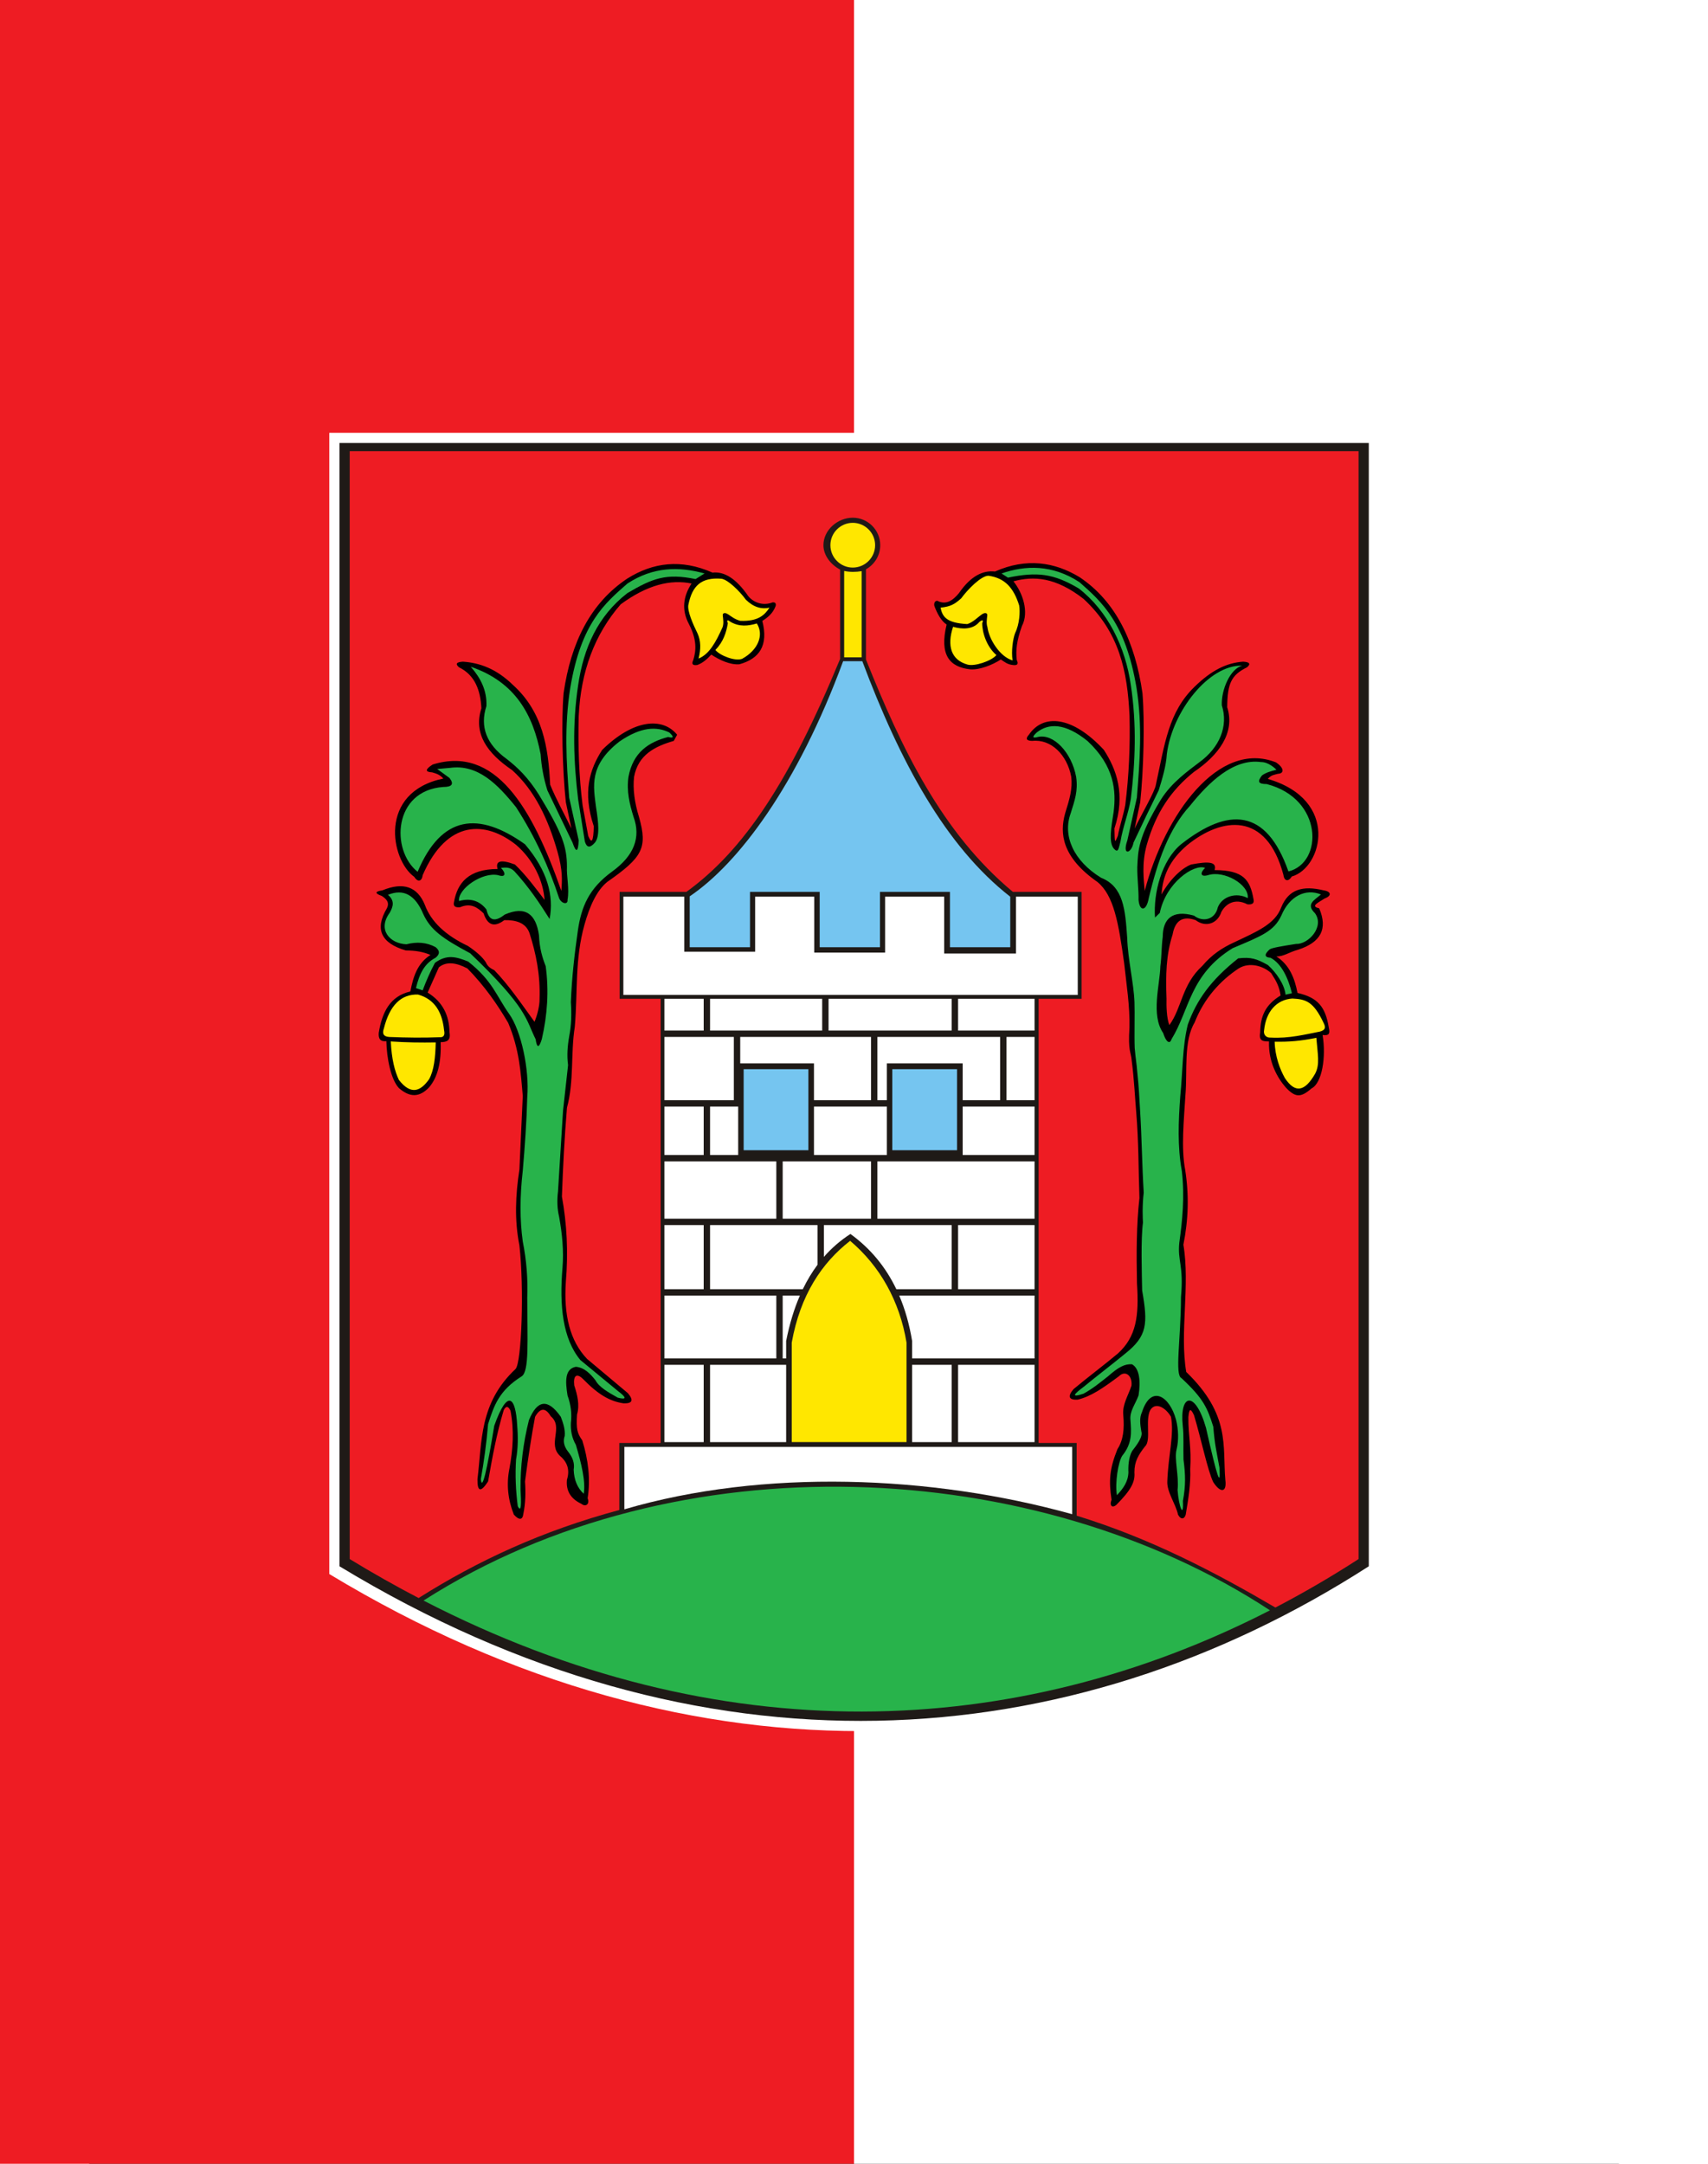
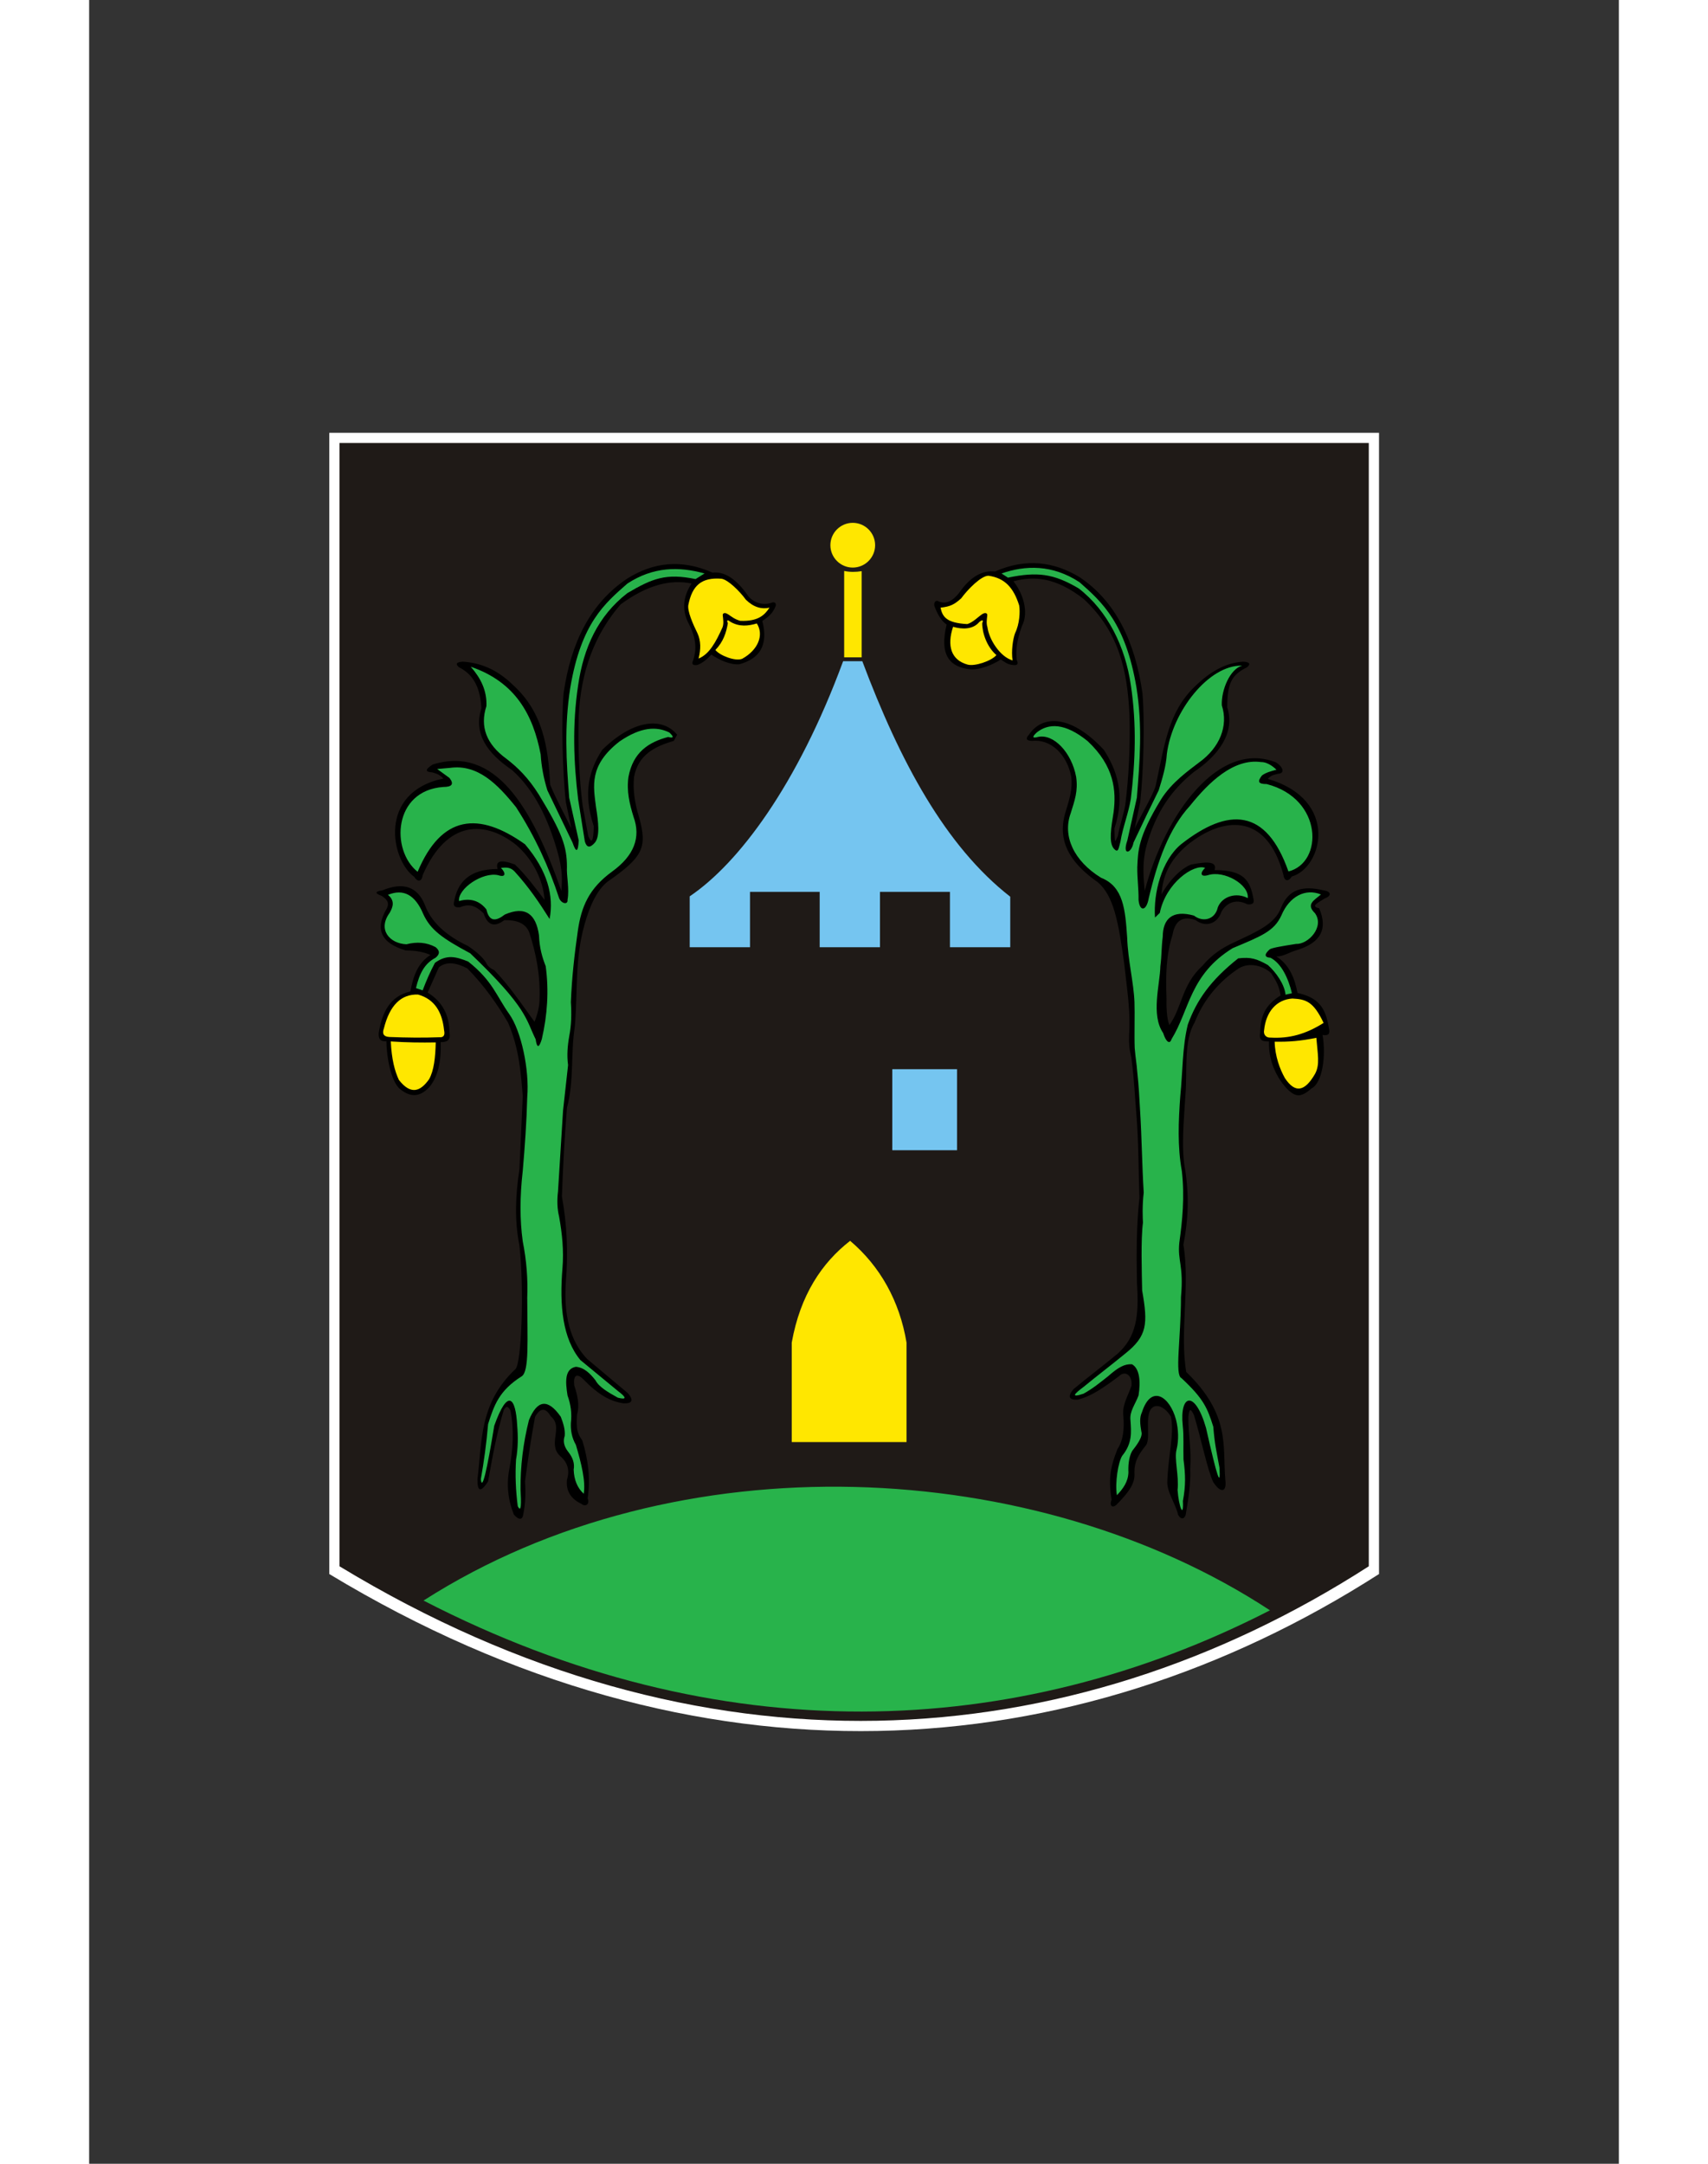
<svg xmlns="http://www.w3.org/2000/svg" version="1.0" width="1500" height="1900" viewBox="0 0 210 297" id="svg2" xml:space="preserve">
  <rect x="0" y="0" width="210" height="297" fill="#333333" stroke="none" />
  <defs id="defs4">
    <style type="text/css" id="style6" />
  </defs>
-   <rect width="117.237" height="297" x="-12.237" y="1.4210855e-014" style="opacity:1;fill:#ee1c23;fill-opacity:1;stroke:none;stroke-width:2;stroke-linecap:round;stroke-miterlimit:4;stroke-dasharray:none;stroke-dashoffset:0;stroke-opacity:1" id="rect2183" />
-   <rect width="117.237" height="297" x="105" y="7.1054274e-015" style="opacity:1;fill:#ffffff;fill-opacity:1;fill-rule:evenodd;stroke:none;stroke-width:2;stroke-linecap:round;stroke-miterlimit:4;stroke-dasharray:none;stroke-dashoffset:0;stroke-opacity:1" id="rect2185" />
  <g transform="matrix(1.215,0,0,1.215,-279.539,-27.993)" id="g2255">
    <path d="M 375.813,71.932 L 375.813,200.859 C 341.279,222.99 298.813,226.007 257.206,200.859 L 257.206,71.932 L 375.813,71.932 z " style="fill:#ffffff;fill-rule:evenodd" id="path2219" />
    <g transform="translate(206.897,6.944)" id="g2243">
      <path d="M 167.761,66.143 L 167.761,193.041 C 133.9,214.822 92.26,217.792 51.463,193.041 L 51.463,66.143 L 167.761,66.143 z " style="fill:#1f1a17;fill-rule:evenodd" id="_77512192" />
-       <path d="M 134.754,187.325 C 143.013,189.863 150.231,193.618 157.207,197.701 C 160.403,196.038 163.536,194.212 166.606,192.225 L 166.606,67.065 L 52.617,67.065 L 52.617,192.225 C 55.21,193.808 57.808,195.273 60.403,196.628 C 67.023,192.441 74.361,189.025 83.079,186.683 L 83.079,179.11 L 87.749,179.11 L 87.749,128.932 L 83.112,128.932 L 83.112,116.855 L 90.654,116.855 C 97.116,112.187 102.319,104.384 108.025,90.537 L 108.025,80.441 C 107.031,79.923 106.142,78.882 106.142,77.687 C 106.142,75.977 107.745,74.582 109.455,74.582 C 111.165,74.582 112.56,75.977 112.56,77.687 C 112.56,78.857 111.907,79.879 110.947,80.408 L 110.947,90.6 C 114.952,100.614 119.506,110.175 127.551,116.855 L 135.315,116.855 L 135.315,128.932 L 130.454,128.932 L 130.454,179.11 L 134.754,179.11 C 134.754,181.752 134.754,184.655 134.754,187.325 L 134.754,187.325 z " style="fill:#ee1c23;fill-opacity:1;fill-rule:evenodd" id="_77512120" />
      <path d="M 79.438,169.616 C 77.495,167.574 76.789,164.654 77.037,160.92 C 77.324,157.529 77.15,154.324 76.594,151.272 C 76.71,148.003 76.879,144.681 77.163,141.243 C 77.986,138.182 77.565,135.19 78.048,132.103 C 78.398,128.059 78.034,124.505 79.145,120.549 C 79.749,118.398 80.551,116.675 81.713,115.728 C 85.715,112.935 86.284,111.898 85.315,108.428 C 84.788,106.736 84.599,105.212 84.746,103.858 C 85.213,101.367 87.078,100.421 89.233,99.796 C 89.359,99.563 89.486,99.331 89.612,99.098 C 87.958,97.083 84.673,97.347 81.144,100.812 C 79.732,103.001 78.909,105.56 80.196,109.444 C 80.154,111.202 79.944,111.463 79.564,110.523 C 79.354,109.38 79.143,108.238 78.933,107.095 C 78.509,103.731 78.409,100.367 78.49,97.003 C 78.722,91.947 80.302,87.736 83.23,84.372 C 86.258,82.148 88.887,81.531 91.241,82.015 C 90.303,83.466 90.09,84.977 90.935,86.577 C 91.873,88.394 91.764,89.592 91.436,90.662 C 91.213,91.11 91.362,91.296 91.882,91.222 C 92.5,91.007 93.001,90.56 93.47,90.047 C 94.403,90.662 95.601,91.222 96.646,91.138 C 98.903,90.52 99.952,89.023 99.237,86.241 C 99.85,85.85 100.426,85.402 100.742,84.562 C 100.816,84.273 100.704,84.133 100.407,84.142 C 99.432,84.538 98.327,84.259 97.649,83.442 C 96.264,81.423 94.92,80.639 93.609,80.784 C 90.044,79.208 86.879,79.643 83.988,81.452 C 79.84,84.212 77.613,88.653 76.784,94.401 C 76.515,97.611 76.652,103.102 77.037,106.715 C 77.247,107.709 77.458,108.703 77.669,109.698 C 76.868,108.047 75.941,106.397 75.267,104.747 C 75.054,100.496 74.44,96.514 71.034,93.449 C 69.159,91.629 67.284,90.973 65.409,90.846 C 64.672,90.889 64.525,91.1 64.967,91.481 C 66.758,92.359 67.39,94.052 67.495,96.115 C 66.567,99.013 68.19,101.214 70.97,103.097 C 73.53,105.402 75.046,108.64 76.089,112.3 C 76.696,114.458 76.621,115.488 76.531,116.743 C 73.197,107.225 69.043,100.287 61.997,102.462 C 61.134,103.012 61.112,103.308 61.934,103.35 C 62.355,103.475 62.776,103.578 63.198,104.049 C 55.766,105.585 57.252,113.27 59.912,115.156 C 60.354,115.855 60.796,115.601 60.86,114.966 C 63.634,108.591 68.026,108.847 71.413,111.538 C 73.412,113.254 74.491,115.661 74.635,117.759 C 73.709,116.553 72.55,114.966 71.286,113.76 C 69.707,113.168 69.054,113.337 69.327,114.268 C 66.073,114.278 64.788,115.801 64.398,118.013 C 64.293,118.457 64.525,118.647 65.094,118.584 C 66.295,118.073 67.053,118.603 67.748,119.282 C 68.19,120.636 68.969,120.89 70.086,120.044 C 71.371,120.022 72.508,120.319 72.929,121.504 C 73.677,123.831 74.162,126.264 74.067,128.93 C 74.089,129.691 73.814,130.771 73.498,131.532 C 72.055,129.543 70.56,127.343 68.948,125.693 C 68.464,125.481 68.148,125.185 68,124.804 C 67.595,124.191 66.889,123.577 65.978,122.963 C 63.429,121.757 61.808,120.213 61.112,118.33 C 60.27,116.256 58.669,115.706 56.31,116.68 C 55.446,116.807 55.425,117.018 56.247,117.314 C 56.753,117.652 57.155,118.033 56.815,118.711 C 55.425,121.059 56.141,122.646 58.964,123.471 C 60.059,123.471 60.986,123.64 61.744,123.979 C 60.246,124.929 59.784,126.475 59.469,128.105 C 57.166,128.628 56.277,130.463 55.899,132.772 C 55.839,133.436 56.079,133.798 56.759,133.719 C 56.796,135.661 57.286,138.068 58.174,139.016 C 59.405,140.094 60.506,140.084 61.588,138.932 C 62.541,137.826 62.976,136.126 62.892,133.831 C 63.532,133.823 64.069,133.694 63.891,132.716 C 63.866,130.837 63.149,129.289 61.421,128.228 C 61.845,127.277 62.269,126.326 62.692,125.375 C 63.577,124.656 64.693,124.867 65.915,125.502 C 67.832,127.459 69.285,129.533 70.528,131.659 C 71.785,134.647 71.946,137.268 72.171,139.911 C 72.045,142.761 71.918,145.544 71.792,148.225 C 71.349,151.082 71.223,153.938 71.792,156.794 C 72.334,161.586 72.05,170.049 71.349,170.758 C 67.221,174.634 67.586,178.962 67.052,183.199 C 67.031,184.637 67.432,184.722 68.253,183.453 C 68.726,180.766 69.209,178.079 70.022,175.392 C 70.275,174.905 70.528,174.926 70.781,175.455 C 71.213,177.655 71.065,179.856 70.654,182.056 C 70.317,183.77 70.486,185.484 71.16,187.197 C 71.75,187.853 72.15,187.832 72.234,187.134 C 72.487,185.907 72.508,184.68 72.424,183.453 C 72.803,180.57 73.182,178.19 73.561,176.153 C 74.151,175.117 74.741,175.095 75.331,176.09 C 76.826,177.338 74.909,179.221 76.405,180.596 C 77.247,181.316 77.5,182.204 77.163,183.262 C 77.037,184.51 77.585,185.42 78.806,185.991 C 79.227,186.351 79.775,186.076 79.501,185.357 C 79.838,183.178 79.569,180.998 78.895,178.819 C 78.326,178.017 78.195,177.55 78.301,175.899 C 78.618,174.799 78.344,173.699 77.985,172.599 C 77.858,171.456 78.28,171.181 78.996,171.901 C 80.696,173.646 82.021,174.408 83.546,174.63 C 84.557,174.672 84.725,174.291 84.051,173.487 C 82.513,172.197 80.976,170.906 79.438,169.616 L 79.438,169.616 z M 139.412,169.001 C 141.477,167.123 141.816,164.818 141.568,161.084 C 141.499,157.639 141.509,154.433 141.847,151.436 C 141.731,148.167 141.767,145.173 141.483,141.735 C 141.35,140.242 141.254,138.053 140.973,135.904 C 140.899,134.926 140.545,134.896 140.72,132.185 C 140.775,129.752 140.384,127.36 140.123,124.927 C 139.484,120.336 138.956,117.244 137.096,115.728 C 133.094,112.935 132.811,110.258 133.453,107.977 C 133.98,106.285 134.292,105.212 134.144,103.858 C 133.678,101.367 131.854,99.56 129.739,99.796 C 129.069,99.782 128.942,99.549 129.36,99.098 C 130.963,96.724 134.242,96.94 137.828,100.812 C 139.241,103.001 140.308,105.806 139.021,109.69 C 139.063,111.319 139.029,111.433 139.408,110.523 C 139.618,109.38 140.033,108.197 140.244,107.054 C 140.668,103.69 140.809,100.326 140.727,96.962 C 140.495,91.906 139.568,87.49 135.539,83.757 C 132.356,81.276 129.883,81.151 127.609,81.769 C 128.628,83.015 129.413,85.223 128.568,86.823 C 127.971,88.503 127.863,89.51 127.985,90.662 C 128.208,91.11 128.059,91.296 127.539,91.222 C 126.922,91.153 126.654,90.906 126.185,90.597 C 125.252,91.212 123.779,91.796 122.734,91.712 C 120.396,91.463 119.224,90.089 120.062,86.651 C 119.448,86.26 118.995,85.402 118.68,84.562 C 118.606,84.273 118.717,83.958 119.014,83.967 C 119.989,84.48 120.768,83.931 121.446,83.114 C 122.831,81.095 124.215,80.516 125.526,80.661 C 129.091,79.085 132.262,79.595 135.066,81.288 C 139.214,84.048 141.359,88.653 142.188,94.401 C 142.457,97.611 142.32,103.102 141.935,106.715 C 141.725,107.709 141.514,108.703 141.304,109.698 C 142.104,108.047 143.602,105.495 143.705,104.747 C 144.712,100.133 145.111,96.529 148.102,93.654 C 149.977,91.834 151.688,90.973 153.563,90.846 C 154.3,90.889 154.447,91.1 154.005,91.481 C 152.214,92.359 151.787,93.314 151.763,95.992 C 152.69,98.89 150.783,101.419 148.002,103.302 C 145.442,105.361 143.722,107.861 142.679,111.521 C 142.072,113.679 142.351,115.488 142.441,116.743 C 144.702,108.123 150.775,99.668 157.261,102.216 C 158.124,102.766 158.309,103.472 157.487,103.514 C 157.066,103.639 156.767,103.619 156.346,104.09 C 164.503,106.459 162.518,114.145 159.06,115.115 C 158.618,115.814 158.176,115.56 158.113,114.925 C 156.202,107.749 151.174,108.374 147.233,111.579 C 145.234,113.295 144.481,115.046 144.337,117.144 C 145.263,115.473 146.585,114.187 147.686,113.76 C 149.715,113.373 150.612,113.46 150.339,114.391 C 153.593,114.401 154.348,115.473 154.737,117.685 C 154.842,118.129 154.611,118.319 154.042,118.256 C 152.622,117.526 151.579,118.221 151.102,119.118 C 150.66,120.472 149.309,120.89 148.193,120.044 C 146.724,119.53 145.872,120.1 145.594,121.668 C 144.846,123.995 144.81,126.264 144.906,128.93 C 144.884,129.691 144.913,131.14 145.229,131.901 C 146.672,129.912 146.617,127.343 148.963,125.201 C 150.04,123.927 151.196,123.175 152.545,122.553 C 155.094,121.347 157.165,120.5 157.86,118.617 C 158.702,116.543 160.303,116.116 162.662,116.68 C 163.526,116.807 163.588,117.305 162.766,117.601 C 162.027,118.085 161.121,118.47 162.157,118.711 C 163.157,121.059 162.321,122.564 159.763,123.389 C 158.716,123.676 158.129,124.173 157.31,124.143 C 158.808,125.093 159.393,126.638 159.707,128.269 C 162.01,128.792 162.859,129.848 163.237,132.157 C 163.419,132.944 163.22,133.101 162.54,133.022 C 162.956,135.484 162.486,138.465 161.288,139.057 C 160.057,140.135 159.446,140.084 158.364,138.932 C 157.411,137.826 156.405,136.044 156.488,133.749 C 155.849,133.741 155.311,133.735 155.489,132.757 C 155.514,130.878 156.068,129.617 157.796,128.556 C 157.645,127.536 157.317,126.941 156.729,126.031 C 155.844,125.216 154.279,124.744 153.057,125.502 C 150.982,126.877 149.151,128.872 148.077,131.618 C 146.821,133.704 147.271,137.09 147.046,139.747 C 146.866,142.751 146.544,145.759 147.017,148.266 C 147.46,151.123 147.382,153.856 146.813,156.712 C 147.586,161.296 146.379,166.648 147.133,171.086 C 152.159,175.946 151.223,179.453 151.552,183.281 C 151.737,184.719 151.01,184.804 150.189,183.535 C 149.553,182.241 148.824,178.652 148.011,175.966 C 147.595,175.096 147.465,175.281 147.375,176.193 C 147.357,178.255 147.739,179.666 147.583,182.056 C 147.655,183.77 147.363,185.484 147.078,187.197 C 146.956,187.657 146.576,187.869 146.207,187.216 C 145.955,185.989 144.913,184.639 144.998,183.412 C 145.108,180.447 145.79,178.19 145.411,176.153 C 144.821,175.117 143.66,174.439 143.07,175.393 C 142.473,176.518 143.192,178.838 142.486,179.489 C 141.725,180.455 141.268,181.22 141.279,182.442 C 141.366,183.513 140.9,184.432 139.227,186.114 C 138.806,186.474 138.422,186.24 138.696,185.521 C 138.358,183.342 138.486,181.982 139.364,179.803 C 140.015,178.81 140.165,177.55 140.019,175.94 C 139.905,174.758 140.588,173.74 140.947,172.64 C 141.073,171.497 140.244,170.853 139.528,171.573 C 137.705,172.929 136.38,173.854 134.855,174.22 C 133.844,174.262 133.716,173.84 134.391,173.036 C 135.928,171.746 137.874,170.291 139.412,169.001 L 139.412,169.001 z " style="fill:#000000;fill-rule:evenodd" id="_77512048" />
      <path d="M 127.25,117.399 C 119.915,111.679 114.786,102.119 110.535,90.794 L 108.368,90.794 C 103.197,104.818 96.546,113.639 91.033,117.355 L 91.033,123.103 L 97.846,123.103 L 97.846,116.855 L 105.718,116.855 L 105.718,123.103 L 112.531,123.103 L 112.531,116.855 L 120.437,116.855 L 120.437,123.103 L 127.25,123.103 L 127.25,117.399 L 127.25,117.399 z " style="fill:#75c5f0;fill-rule:evenodd" id="_77511976" />
-       <path d="M 56.481,132.27 C 56.25,132.893 56.463,133.218 57.12,133.246 C 58.998,133.32 60.876,133.348 62.754,133.274 C 63.225,133.311 63.401,133.051 63.281,132.493 C 63.072,130.472 62.251,128.985 60.339,128.451 C 58.424,128.386 57.138,129.659 56.481,132.27 L 56.481,132.27 z M 57.258,133.748 C 59.037,133.871 60.707,133.885 62.337,133.859 C 62.298,135.516 62.146,137.026 61.588,138.013 C 60.612,139.407 59.52,139.825 58.174,138.096 C 57.707,137.102 57.356,135.783 57.258,133.748 L 57.258,133.748 z M 161.836,133.338 C 160.017,133.707 158.755,133.803 157.125,133.777 C 157.164,135.434 157.725,136.903 158.282,137.89 C 159.422,139.612 160.513,139.456 161.696,137.399 C 162.259,136.341 161.983,135.21 161.836,133.338 z M 162.654,131.655 C 162.885,132.114 162.917,132.439 162.261,132.631 C 160.614,132.947 158.75,133.436 156.668,133.315 C 156.196,133.352 155.816,133.01 155.936,132.452 C 156.146,130.431 157.293,129.026 159.123,128.902 C 160.657,128.981 161.508,129.229 162.654,131.655 L 162.654,131.655 z M 124.082,86.504 C 124.238,86.124 124.131,86.075 123.762,86.355 C 123.02,87.251 121.777,87.195 120.791,86.904 C 120.075,89.048 120.565,90.654 122.414,91.172 C 123.247,91.415 125.174,90.74 125.686,90.099 C 124.606,89.179 124.08,87.588 124.082,86.504 z M 127.514,90.702 C 126.1,90.305 124.851,88.334 124.674,86.95 C 124.521,86.499 124.612,86.045 124.649,85.662 C 124.715,85.34 124.394,85.241 124.033,85.513 C 124.041,85.505 124.049,85.497 124.057,85.488 C 123.653,85.765 123.01,86.431 122.391,86.6 C 120.069,86.475 119.59,85.792 119.373,84.745 C 120.477,84.617 120.92,84.4 121.709,83.69 C 122.431,82.695 123.97,81.127 124.79,81.137 C 126.635,81.395 127.625,82.488 128.259,84.489 C 128.377,85.193 128.308,86.58 127.801,87.614 C 127.547,88.274 127.351,89.68 127.514,90.702 z M 95.339,86.504 C 95.183,86.124 95.29,86.075 95.66,86.355 C 96.646,86.923 97.632,86.82 98.619,86.529 C 99.457,87.852 98.734,89.547 96.967,90.516 C 96.215,90.841 94.446,90.166 93.934,89.525 C 94.832,88.597 95.165,87.565 95.339,86.504 L 95.339,86.504 z M 92.035,90.491 C 93.245,90.012 93.999,88.621 94.747,86.95 C 94.9,86.499 94.809,86.045 94.772,85.662 C 94.706,85.34 95.027,85.241 95.388,85.513 C 95.38,85.505 95.372,85.497 95.364,85.488 C 95.769,85.765 96.126,86.062 96.745,86.231 C 98.754,86.316 99.492,85.589 100.049,84.745 C 99.161,84.944 98.273,84.712 97.386,83.854 C 96.664,82.859 95.356,81.582 94.624,81.476 C 92.345,81.298 91.314,82.249 90.876,84.448 C 90.759,85.152 91.404,86.609 91.912,87.643 C 92.302,88.487 92.302,89.449 92.035,90.491 L 92.035,90.491 z M 108.485,80.597 L 108.485,90.357 L 110.464,90.357 L 110.464,80.621 C 109.803,80.73 109.148,80.738 108.485,80.597 z M 109.455,75.16 C 110.847,75.16 111.983,76.295 111.983,77.687 C 111.983,79.079 110.847,80.215 109.455,80.215 C 108.063,80.215 106.928,79.079 106.928,77.687 C 106.928,76.295 108.063,75.16 109.455,75.16 z " style="fill:#ffe700;fill-opacity:1;fill-rule:evenodd" id="_77511904" />
+       <path d="M 56.481,132.27 C 56.25,132.893 56.463,133.218 57.12,133.246 C 58.998,133.32 60.876,133.348 62.754,133.274 C 63.225,133.311 63.401,133.051 63.281,132.493 C 63.072,130.472 62.251,128.985 60.339,128.451 C 58.424,128.386 57.138,129.659 56.481,132.27 L 56.481,132.27 z M 57.258,133.748 C 59.037,133.871 60.707,133.885 62.337,133.859 C 62.298,135.516 62.146,137.026 61.588,138.013 C 60.612,139.407 59.52,139.825 58.174,138.096 C 57.707,137.102 57.356,135.783 57.258,133.748 L 57.258,133.748 z M 161.836,133.338 C 160.017,133.707 158.755,133.803 157.125,133.777 C 157.164,135.434 157.725,136.903 158.282,137.89 C 159.422,139.612 160.513,139.456 161.696,137.399 C 162.259,136.341 161.983,135.21 161.836,133.338 z M 162.654,131.655 C 160.614,132.947 158.75,133.436 156.668,133.315 C 156.196,133.352 155.816,133.01 155.936,132.452 C 156.146,130.431 157.293,129.026 159.123,128.902 C 160.657,128.981 161.508,129.229 162.654,131.655 L 162.654,131.655 z M 124.082,86.504 C 124.238,86.124 124.131,86.075 123.762,86.355 C 123.02,87.251 121.777,87.195 120.791,86.904 C 120.075,89.048 120.565,90.654 122.414,91.172 C 123.247,91.415 125.174,90.74 125.686,90.099 C 124.606,89.179 124.08,87.588 124.082,86.504 z M 127.514,90.702 C 126.1,90.305 124.851,88.334 124.674,86.95 C 124.521,86.499 124.612,86.045 124.649,85.662 C 124.715,85.34 124.394,85.241 124.033,85.513 C 124.041,85.505 124.049,85.497 124.057,85.488 C 123.653,85.765 123.01,86.431 122.391,86.6 C 120.069,86.475 119.59,85.792 119.373,84.745 C 120.477,84.617 120.92,84.4 121.709,83.69 C 122.431,82.695 123.97,81.127 124.79,81.137 C 126.635,81.395 127.625,82.488 128.259,84.489 C 128.377,85.193 128.308,86.58 127.801,87.614 C 127.547,88.274 127.351,89.68 127.514,90.702 z M 95.339,86.504 C 95.183,86.124 95.29,86.075 95.66,86.355 C 96.646,86.923 97.632,86.82 98.619,86.529 C 99.457,87.852 98.734,89.547 96.967,90.516 C 96.215,90.841 94.446,90.166 93.934,89.525 C 94.832,88.597 95.165,87.565 95.339,86.504 L 95.339,86.504 z M 92.035,90.491 C 93.245,90.012 93.999,88.621 94.747,86.95 C 94.9,86.499 94.809,86.045 94.772,85.662 C 94.706,85.34 95.027,85.241 95.388,85.513 C 95.38,85.505 95.372,85.497 95.364,85.488 C 95.769,85.765 96.126,86.062 96.745,86.231 C 98.754,86.316 99.492,85.589 100.049,84.745 C 99.161,84.944 98.273,84.712 97.386,83.854 C 96.664,82.859 95.356,81.582 94.624,81.476 C 92.345,81.298 91.314,82.249 90.876,84.448 C 90.759,85.152 91.404,86.609 91.912,87.643 C 92.302,88.487 92.302,89.449 92.035,90.491 L 92.035,90.491 z M 108.485,80.597 L 108.485,90.357 L 110.464,90.357 L 110.464,80.621 C 109.803,80.73 109.148,80.738 108.485,80.597 z M 109.455,75.16 C 110.847,75.16 111.983,76.295 111.983,77.687 C 111.983,79.079 110.847,80.215 109.455,80.215 C 108.063,80.215 106.928,79.079 106.928,77.687 C 106.928,76.295 108.063,75.16 109.455,75.16 z " style="fill:#ffe700;fill-opacity:1;fill-rule:evenodd" id="_77511904" />
      <path d="M 156.596,198.016 C 130.151,180.67 89.645,178.558 60.958,196.913 C 94.296,214.108 127.797,212.788 156.596,198.016 z M 140.252,169.005 C 142.736,167.02 142.816,165.667 142.152,161.875 C 142.116,159.888 141.993,156.091 142.245,154.213 C 142.217,153.728 142.151,152.353 142.331,150.824 C 142.141,147.777 142.115,144.69 141.925,141.643 C 141.817,139.929 141.791,138.912 141.601,137.199 C 141.531,136.229 141.406,135.642 141.312,134.495 C 141.253,133.139 141.334,130.557 141.285,129.311 C 141.201,127.088 140.545,124.582 140.461,122.008 C 140.241,118.879 140.056,116.262 137.512,115.257 C 134.416,113.353 133.137,110.536 134.085,107.955 C 134.529,106.517 134.928,105.467 134.695,103.858 C 134.179,101.077 132.125,98.947 130.372,99.352 C 129.74,99.521 129.697,99.352 130.245,98.844 C 131.575,97.787 133.432,97.74 135.992,99.819 C 139.028,102.654 139.229,105.451 138.931,107.819 C 138.656,109.534 138.364,111.245 138.935,111.941 C 139.483,112.575 139.495,111.877 139.706,111.158 C 139.958,109.571 140.619,107.943 140.872,106.356 C 141.373,102.199 141.552,97.968 140.872,93.471 C 140.261,89.221 138.292,85.127 134.985,82.57 C 132.137,80.885 130.309,80.668 126.989,81.352 C 126.652,81.141 126.601,81.093 126.264,80.881 C 128.959,79.95 131.984,79.85 135.066,81.86 C 137.663,84.141 140.282,86.508 141.512,93.766 C 142.206,98.153 141.88,102.161 141.557,106.207 C 141.198,107.815 140.84,109.423 140.482,111.031 C 139.853,112.829 140.948,112.537 141.177,111.285 C 142.255,108.992 143.162,107.127 144.021,105.382 C 144.442,104.028 144.858,102.633 144.943,101.279 C 145.552,96.466 149.69,91.184 153.454,91.295 C 152.103,91.652 151.08,94.012 151.154,95.779 C 151.912,98.106 150.909,100.546 148.634,102.196 C 147.412,103.137 145.497,104.465 144.275,106.423 C 141.658,110.717 141.692,112.221 141.605,114.055 C 141.584,115.303 141.767,116.511 141.746,117.759 C 141.871,119.117 142.636,119.053 142.898,117.568 C 143.918,113.296 145.2,109.694 147.56,107.122 C 149.665,104.494 152.468,101.756 155.588,102.187 C 156.453,102.175 157.223,102.955 157.327,103.052 C 156.7,103.226 156.155,103.36 155.692,103.698 C 155.165,104.375 155.234,104.673 156.224,104.673 C 162.634,106.324 162.629,113.576 158.682,114.544 C 156.174,107.397 151.911,107.262 146.549,111.475 C 144.351,113.292 143.411,116.986 143.605,119.753 L 144.148,119.227 C 144.827,115.835 147.998,113.655 149.266,114.141 C 148.697,114.679 148.697,115.208 149.582,114.966 C 151.42,114.368 154.275,116.048 154.087,117.558 C 152.802,116.87 151.198,117.352 150.705,118.592 C 150.389,120.02 148.997,120.304 148.007,119.532 C 145.54,118.845 144.494,119.927 144.479,121.922 C 144.317,123.239 144.376,123.929 144.211,125.249 C 144.163,127.343 143.118,130.75 144.53,132.803 C 144.846,133.819 145.282,134.106 145.47,133.5 C 147.524,130.162 147.527,126.213 152.374,123.215 C 155.615,121.85 157.065,121.308 157.886,119.51 C 158.792,117.352 160.609,116.427 162.357,117.147 C 161.554,117.824 160.644,118.255 161.678,119.26 C 162.788,120.787 160.932,122.799 159.537,122.732 C 157.909,122.987 156.854,123.167 156.578,123.336 C 155.985,123.855 155.893,124.244 156.659,124.297 C 157.911,124.948 158.678,126.653 159.075,128.298 C 158.822,128.383 158.61,128.385 158.358,128.47 C 158.234,127.3 157.302,125.956 156.355,125.114 C 155.102,124.417 154.475,124.193 153.005,124.364 C 149.875,126.841 148.301,129.102 147.311,131.85 C 146.682,134.409 146.747,137.107 146.459,139.956 C 146.255,142.727 146.129,145.622 146.638,148.394 C 146.975,151.313 146.689,154.061 146.352,156.473 C 146.135,158.589 146.865,159.024 146.541,162.615 C 146.53,167.418 145.809,171.444 146.601,171.788 C 149.113,174.132 149.517,175.148 150.189,177.266 C 150.367,179.393 150.538,179.932 150.888,181.887 C 151.026,184.155 150.682,183.219 149.371,177.415 C 148.125,173.07 146.363,173.601 146.74,177.147 C 146.879,178.376 146.784,179.639 146.825,180.977 C 147.056,182.733 147.081,183.915 146.758,185.672 C 146.858,187.748 146.286,186.276 146.156,184.423 C 146.332,182.837 145.756,180.881 146.047,179.834 C 146.296,178.793 146.259,177.591 145.984,176.493 C 145.264,173.801 143.155,172.473 142.137,175.62 C 141.815,176.292 141.937,177.039 142.062,177.82 C 142.273,178.412 141.493,179.414 141.03,180.007 C 140.605,180.745 140.571,181.819 140.602,182.448 C 140.56,183.502 140.017,184.248 139.301,185.013 C 139.067,183.597 139.451,181.259 139.9,180.557 C 141.048,179.154 140.929,177.912 140.836,176.565 C 140.71,175.528 141.367,174.778 141.746,173.741 C 142.001,172.153 141.862,170.693 141.002,170.217 C 140.186,170.167 139.471,170.539 138.301,171.577 C 137.374,172.304 136.605,172.947 135.528,173.544 C 134.024,174.046 134.484,173.561 135.528,172.783 C 136.94,171.619 138.841,170.168 140.252,169.005 L 140.252,169.005 z M 78.68,169.743 C 76.679,167.32 76.3,163.618 76.658,159.333 C 76.816,157.408 76.626,155.483 76.279,153.557 C 76.068,152.69 76.026,151.738 76.152,150.701 C 76.342,147.654 76.531,144.608 76.721,141.561 C 76.911,139.847 77.1,138.133 77.29,136.42 C 77.142,135.341 77.227,134.262 77.416,133.183 C 77.669,131.892 77.69,130.601 77.606,129.311 C 77.709,126.584 78.009,123.924 78.395,121.236 C 78.781,118.552 79.632,116.465 82.278,114.549 C 84.74,112.765 85.542,110.704 84.683,108.365 C 84.24,106.926 83.881,105.467 84.115,103.858 C 84.63,101.077 86.399,99.931 88.601,99.352 C 89.233,99.521 89.275,99.352 88.727,98.844 C 87.295,98.146 85.547,98.188 83.103,99.86 C 79.619,102.572 80.152,104.918 80.449,107.286 C 80.724,109.001 80.894,110.589 80.323,111.285 C 79.775,111.919 79.396,111.877 79.185,111.158 C 78.933,109.571 78.68,107.984 78.427,106.397 C 77.926,102.24 77.747,98.009 78.427,93.512 C 79.038,89.262 80.681,85.66 83.988,83.103 C 86.836,81.418 88.378,80.832 91.697,81.516 C 92.034,81.305 92.371,81.093 92.709,80.881 C 89.802,80.077 86.895,80.119 83.988,82.024 C 81.391,84.305 78.773,86.508 77.543,93.766 C 76.849,98.153 77.093,102.161 77.416,106.207 C 77.774,107.815 78.132,109.423 78.49,111.031 C 78.427,112.385 78.196,112.469 77.795,111.285 C 76.847,109.317 75.9,107.349 74.952,105.382 C 74.53,104.028 74.278,102.674 74.193,101.32 C 73.339,96.876 71.364,93.152 66.294,91.418 C 67.4,92.677 68.138,94.094 68.064,95.861 C 67.306,98.188 68.064,100.177 70.339,101.827 C 71.56,102.768 72.782,103.932 74.004,105.89 C 76.621,110.184 77.158,111.729 77.163,114.014 C 77.101,115.052 77.457,116.485 77.227,117.759 C 77.297,118.302 76.578,118.239 76.279,117.568 C 75.131,114.062 73.572,110.623 71.413,107.286 C 69.308,104.658 67.076,102.412 63.956,102.843 C 63.472,102.885 62.987,102.927 62.503,102.97 C 62.966,103.308 63.43,103.647 63.893,103.985 C 64.42,104.662 64.188,105.001 63.198,105.001 C 57.54,105.392 57.224,112.143 60.291,114.585 C 62.993,108.153 67.195,107.751 72.424,111.475 C 74.962,114.469 75.7,117.262 75.204,119.917 C 74.068,118.118 72.868,116.32 71.223,114.522 C 70.718,114.017 70.212,114.096 69.707,114.141 C 70.275,114.733 70.275,115.262 69.391,114.966 C 67.621,114.574 64.82,116.5 64.967,117.886 C 66.252,117.526 67.284,117.843 68.064,118.838 C 68.38,120.266 69.159,120.181 70.149,119.409 C 72.508,118.394 73.667,119.388 74.004,121.758 C 74.062,123.215 74.367,124.236 74.762,125.249 C 75.136,127.999 74.957,130.75 74.32,133.5 C 74.004,134.516 73.772,134.516 73.625,133.5 C 72.508,131.256 72.74,130.005 66.231,123.789 C 63.072,122.096 61.745,121.144 60.923,119.346 C 60.017,117.188 58.69,116.468 56.942,117.188 C 57.745,117.865 57.513,118.542 57.132,119.219 C 55.741,121.123 57.132,122.688 59.027,122.773 C 60.207,122.466 61.302,122.551 62.313,123.091 C 62.819,123.493 62.819,123.895 62.313,124.297 C 61.062,124.948 60.499,126.079 60.102,127.724 C 60.354,127.809 60.607,127.893 60.86,127.978 C 61.25,126.941 61.692,125.904 62.25,124.868 C 63.598,123.884 64.653,124.182 66.001,124.722 C 68.771,126.914 69.18,128.595 70.636,130.643 C 72.007,132.571 72.933,136.961 72.677,140.038 C 72.608,142.809 72.408,145.581 72.171,148.353 C 71.834,151.272 71.834,153.938 72.171,156.35 C 72.593,158.466 72.761,160.582 72.677,162.697 C 72.687,167.5 72.919,171.034 72.045,171.583 C 69.492,173.189 68.925,174.861 68.253,176.979 C 68.075,179.106 67.782,181.244 67.432,183.199 C 67.579,184.606 68.127,182.194 68.948,177.169 C 70.48,172.866 71.37,173.972 71.539,177.106 C 71.645,178.396 71.645,179.687 71.413,180.977 C 71.297,182.733 71.381,184.489 71.602,186.246 C 72.025,187.098 72.003,185.868 71.918,184.341 C 71.897,181.739 72.213,179.137 72.866,176.534 C 73.814,174.207 75.015,174.08 76.468,176.153 C 76.743,176.873 76.975,177.592 76.911,178.311 C 76.7,178.904 76.826,179.496 77.29,180.089 C 77.837,180.766 78.048,181.443 77.922,182.12 C 77.964,183.283 78.343,184.193 79.059,184.849 C 79.293,183.433 78.787,181.423 78.174,179.327 C 77.7,178.502 77.574,177.677 77.606,176.852 C 77.732,175.815 77.606,174.778 77.227,173.741 C 76.972,172.153 76.907,170.734 78.174,170.504 C 79.123,170.587 79.776,171.265 80.386,172.028 C 80.782,172.796 81.837,173.398 82.914,173.995 C 83.925,174.249 83.925,173.995 82.914,173.234 C 81.503,172.07 80.091,170.906 78.68,169.743 L 78.68,169.743 z " style="fill:#28b34b;fill-opacity:1;fill-rule:evenodd" id="_77511832" />
      <path d="M 102.561,179.01 L 115.531,179.01 L 115.531,167.774 C 114.755,163.095 112.549,159.143 109.159,156.274 C 105.979,158.742 103.525,162.387 102.561,167.774 L 102.561,179.01 L 102.561,179.01 z " style="fill:#ffe700;fill-opacity:1;fill-rule:evenodd" id="_77511760" />
-       <rect width="7.314" height="9.155" x="97.128" y="136.884" style="fill:#75c5f0;fill-rule:evenodd" id="_77511688" />
      <rect width="7.314" height="9.155" x="113.923" y="136.884" style="fill:#75c5f0;fill-rule:evenodd" id="_77376104" />
-       <path d="M 83.648,179.555 L 134.248,179.555 C 134.248,182.011 134.248,184.699 134.248,187.156 C 118.333,182.729 99.316,182.008 83.648,186.607 L 83.648,179.555 L 83.648,179.555 z M 116.162,179.016 L 116.162,170.28 L 120.636,170.28 L 120.636,179.016 L 116.162,179.016 z M 121.356,170.28 L 129.996,170.28 L 129.996,179.016 L 121.356,179.016 L 121.356,170.28 z M 116.162,169.56 L 116.162,167.584 C 115.854,165.715 115.369,164.007 114.706,162.458 L 129.996,162.458 L 129.996,169.56 L 116.162,169.56 L 116.162,169.56 z M 114.38,161.739 C 113.162,159.197 111.432,157.117 109.192,155.499 C 108.096,156.206 107.092,157.062 106.193,158.09 L 106.193,154.493 L 120.636,154.493 L 120.636,161.739 L 114.38,161.739 L 114.38,161.739 z M 105.473,158.981 C 104.859,159.803 104.304,160.719 103.811,161.739 L 93.333,161.739 L 93.333,154.493 L 105.473,154.493 L 105.473,158.981 z M 92.613,161.739 L 88.175,161.739 L 88.175,154.493 L 92.613,154.493 L 92.613,161.739 z M 121.356,154.493 L 129.996,154.493 L 129.996,161.739 L 121.356,161.739 L 121.356,154.493 L 121.356,154.493 z M 103.482,162.458 C 102.833,163.953 102.311,165.654 101.93,167.584 L 101.93,169.56 L 101.538,169.56 L 101.538,162.458 L 103.482,162.458 L 103.482,162.458 z M 100.819,169.56 L 88.175,169.56 L 88.175,162.458 L 100.819,162.458 L 100.819,169.56 z M 101.93,170.28 L 101.93,179.016 L 93.333,179.016 L 93.333,170.28 L 101.93,170.28 z M 92.613,179.016 L 88.175,179.016 L 88.175,170.28 L 92.613,170.28 L 92.613,179.016 z M 88.175,153.773 L 88.175,147.296 L 100.819,147.296 L 100.819,153.773 L 88.175,153.773 z M 101.538,147.296 L 111.519,147.296 L 111.519,153.773 L 101.538,153.773 L 101.538,147.296 z M 112.239,147.296 L 129.996,147.296 L 129.996,153.773 L 112.239,153.773 L 112.239,147.296 z M 88.175,146.576 L 88.175,141.106 L 92.613,141.106 L 92.613,146.576 L 88.175,146.576 z M 93.333,141.106 L 96.51,141.106 L 96.51,146.576 L 93.333,146.576 L 93.333,141.106 z M 105.073,146.576 L 105.073,141.106 L 113.311,141.106 L 113.311,146.576 L 105.073,146.576 z M 121.874,146.576 L 121.874,141.106 L 129.996,141.106 L 129.996,146.576 L 121.874,146.576 L 121.874,146.576 z M 88.175,140.386 L 88.175,133.236 L 96.02,133.236 L 96.02,140.386 L 88.175,140.386 z M 96.74,133.236 L 111.519,133.236 L 111.519,140.386 L 105.073,140.386 L 105.073,136.228 L 96.74,136.228 L 96.74,133.236 z M 112.239,133.236 L 126.106,133.236 L 126.106,140.386 L 121.874,140.386 L 121.874,136.228 L 113.311,136.228 L 113.311,140.386 L 112.239,140.386 L 112.239,133.236 z M 126.826,133.236 L 129.996,133.236 L 129.996,140.386 L 126.826,140.386 L 126.826,133.236 z M 88.175,132.516 L 88.175,128.932 L 92.613,128.932 L 92.613,132.516 L 88.175,132.516 z M 93.333,128.932 L 106.001,128.932 L 106.001,132.516 L 93.333,132.516 L 93.333,128.932 z M 106.721,128.932 L 120.636,128.932 L 120.636,132.516 L 106.721,132.516 L 106.721,128.932 z M 121.356,132.516 L 121.356,128.932 L 129.996,128.932 L 129.996,132.516 L 121.356,132.516 z M 127.899,117.394 L 127.899,123.817 L 119.786,123.817 L 119.786,117.394 L 113.111,117.394 L 113.111,123.713 L 105.102,123.713 L 105.102,117.394 L 98.427,117.394 L 98.427,123.608 L 90.417,123.608 L 90.417,117.394 L 83.537,117.394 L 83.537,128.496 L 134.876,128.496 L 134.876,117.394 L 127.899,117.394 L 127.899,117.394 z " style="fill:#ffffff;fill-rule:evenodd" id="_77375960" />
    </g>
  </g>
</svg>